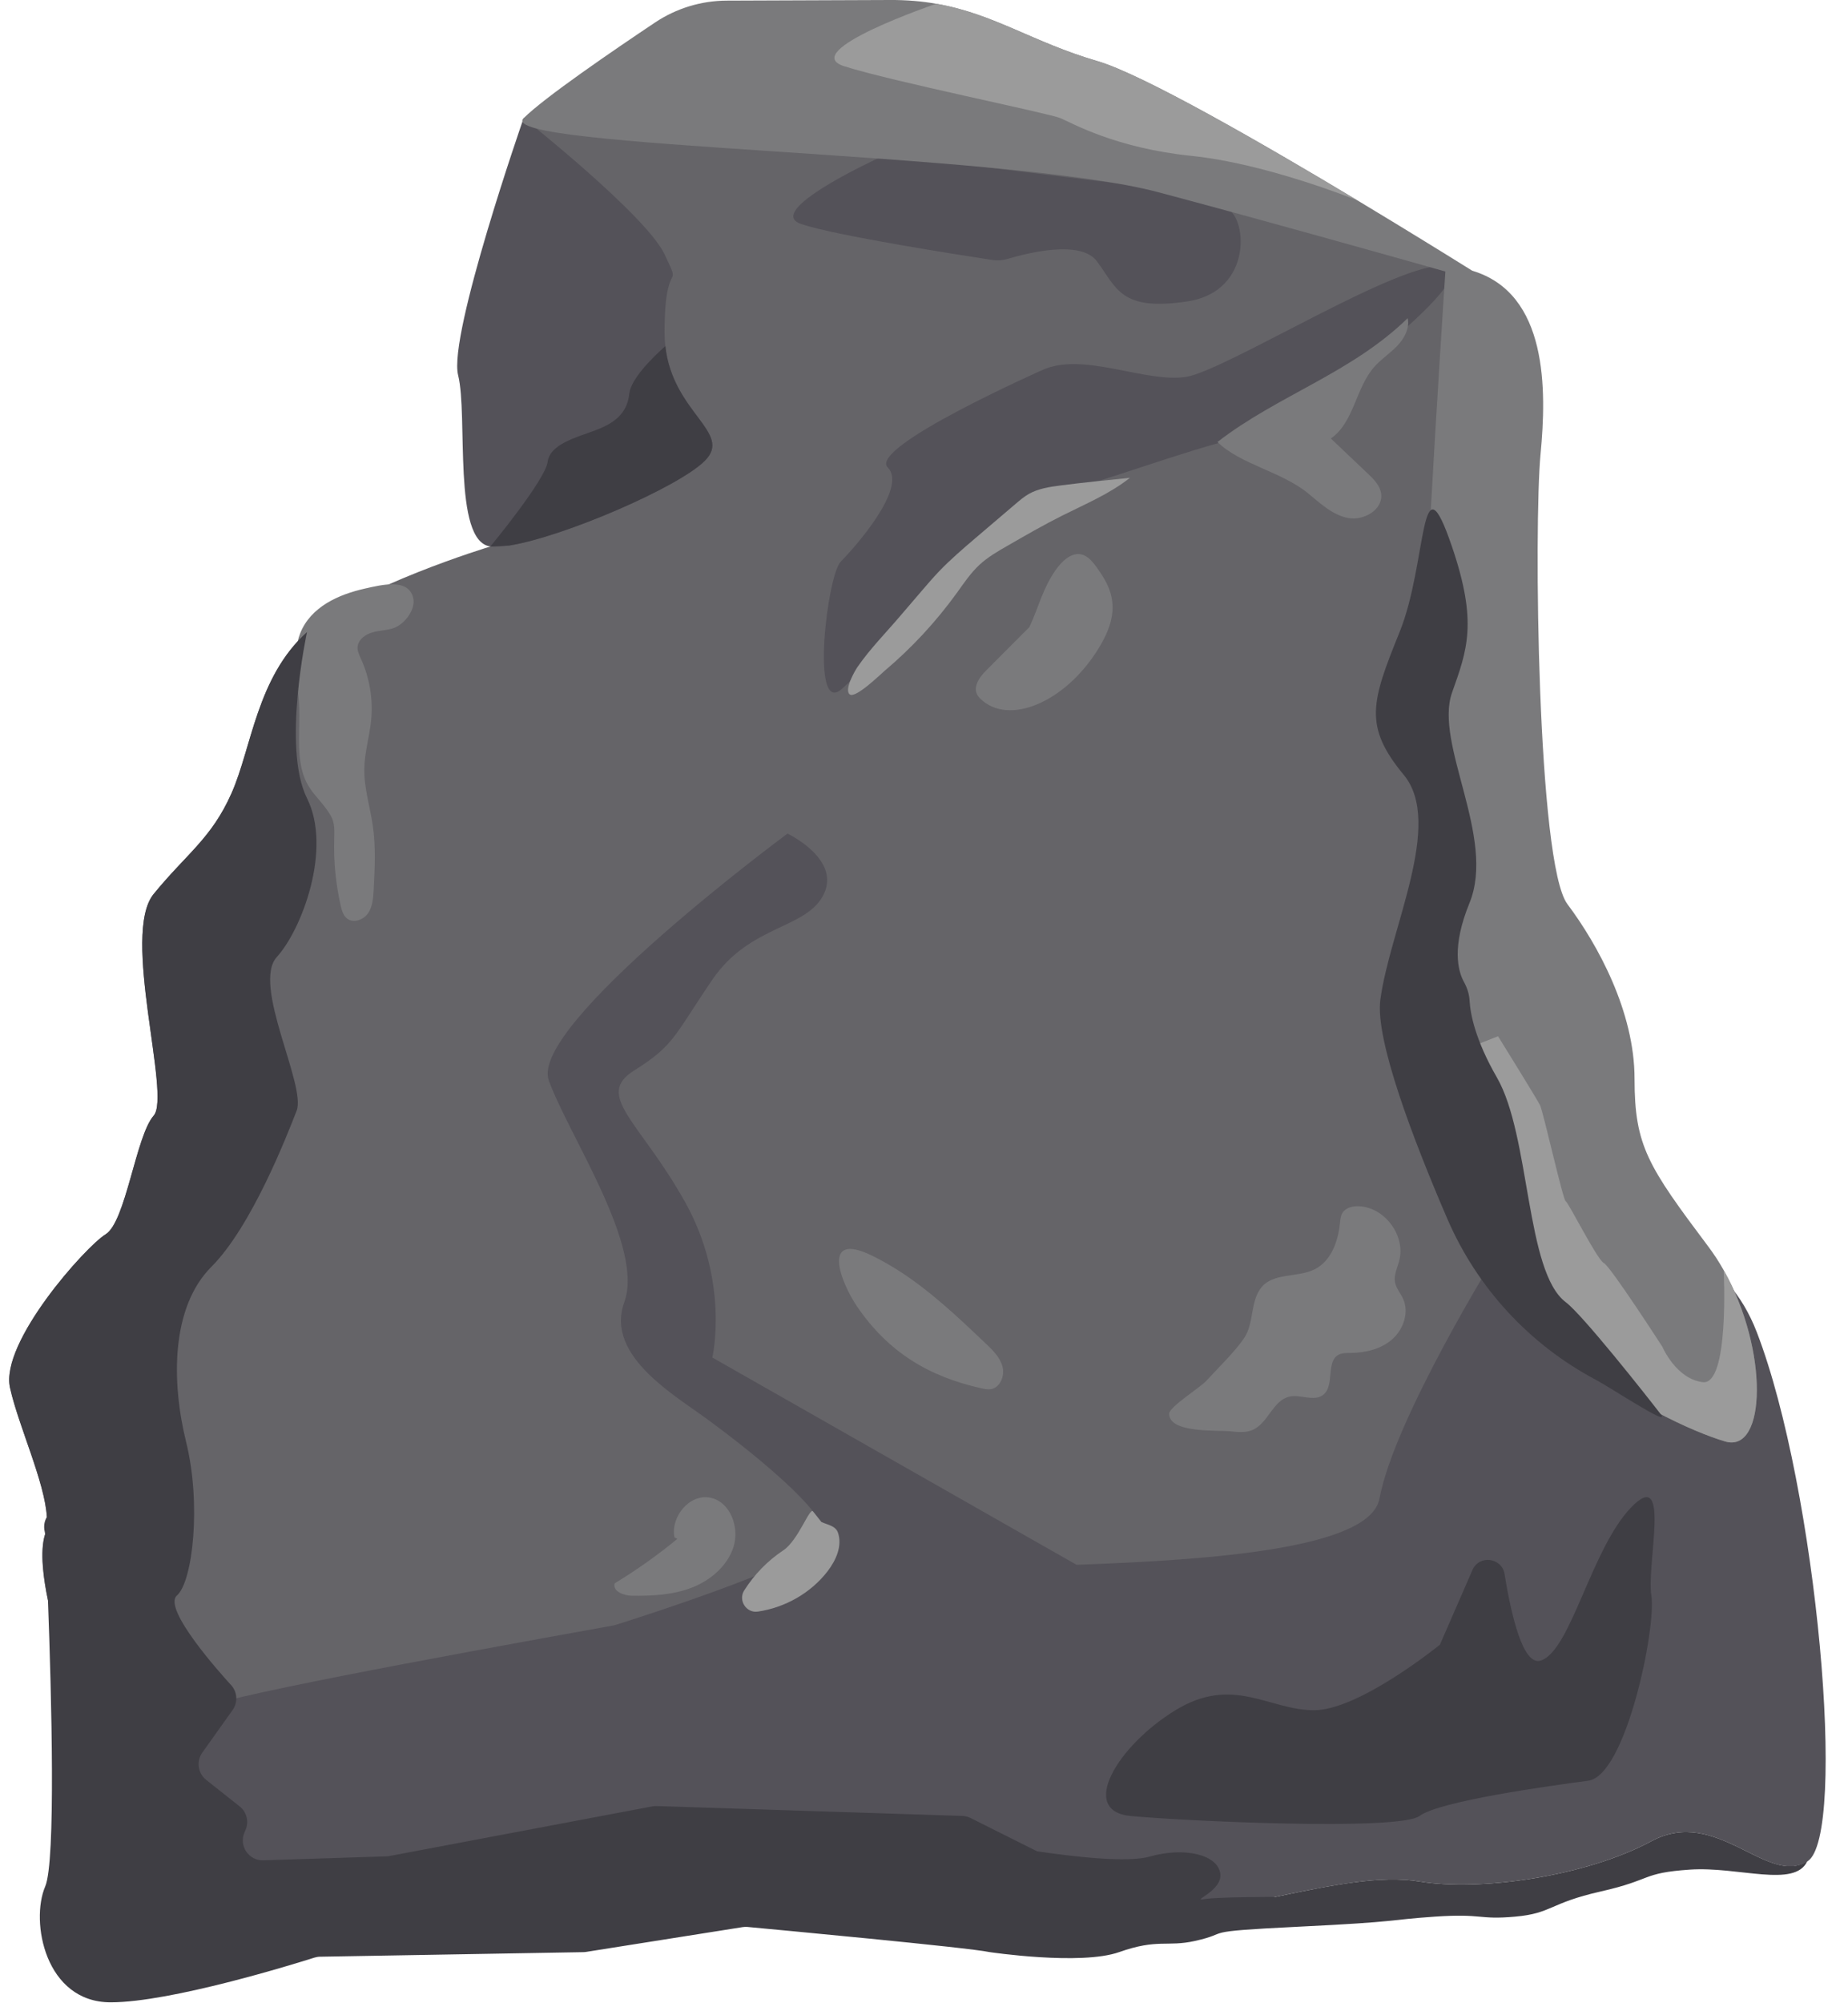
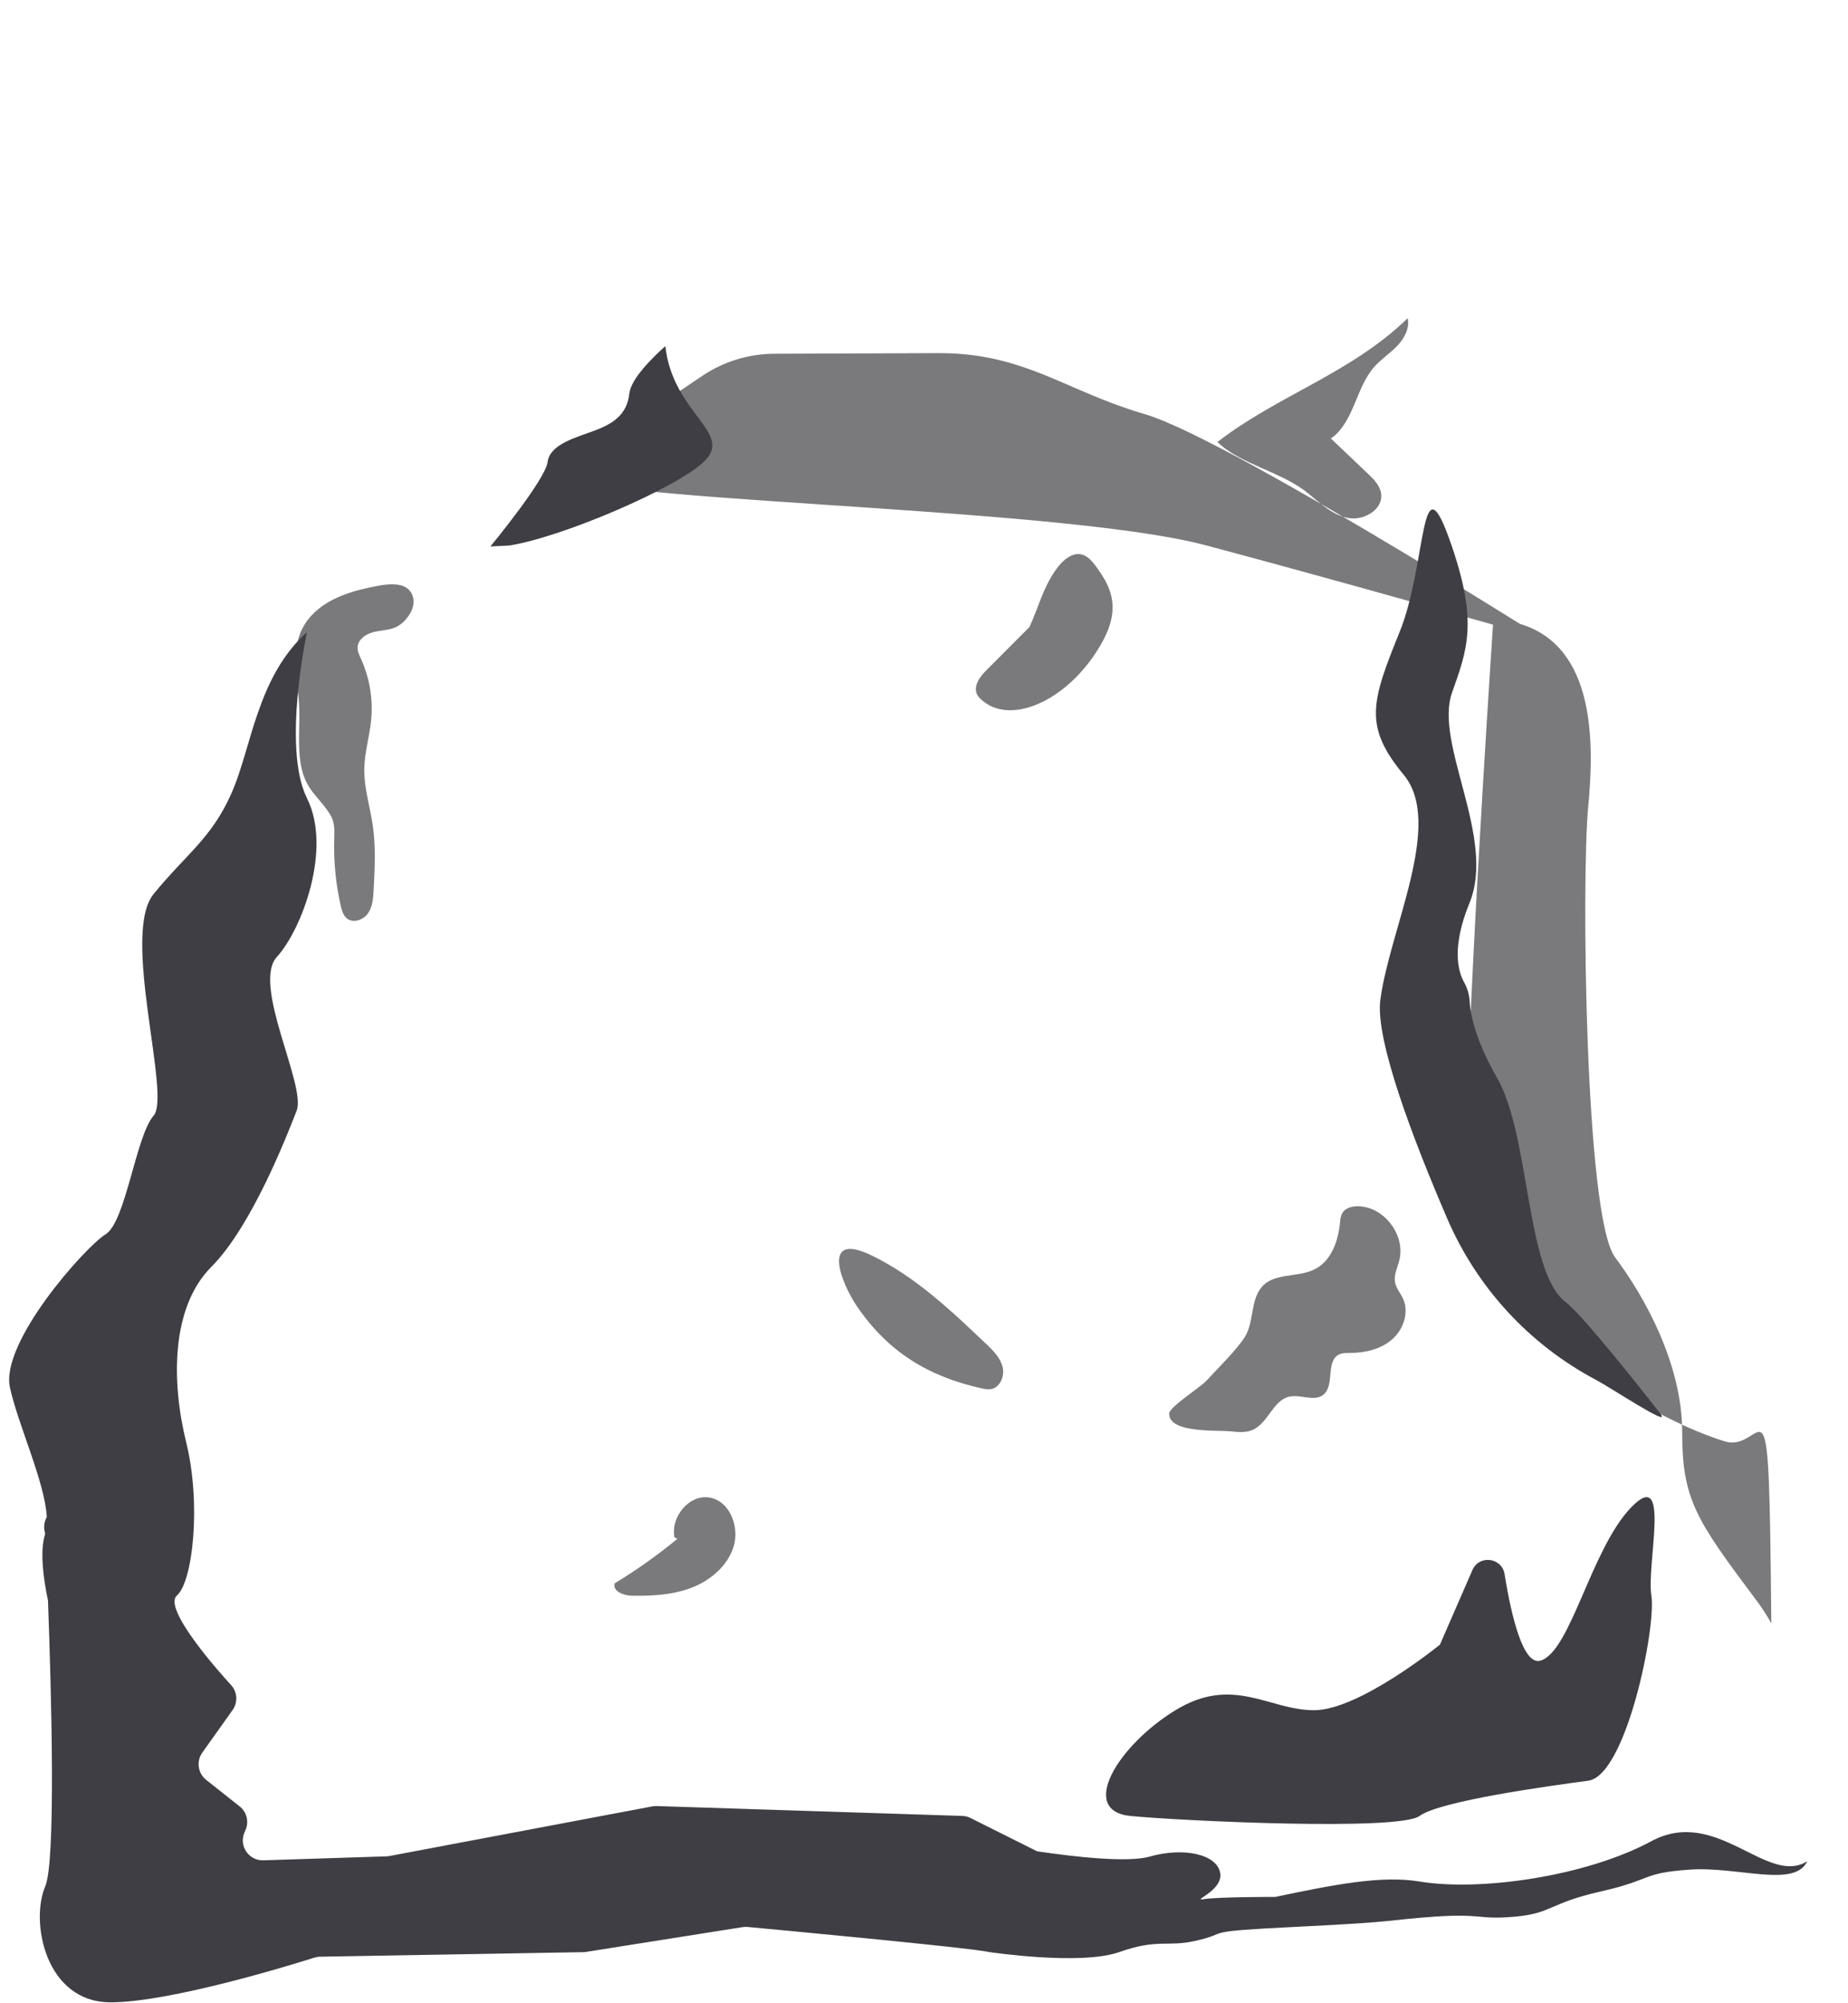
<svg xmlns="http://www.w3.org/2000/svg" height="324.9" preserveAspectRatio="xMidYMid meet" version="1.0" viewBox="-1.5 -0.0 300.0 324.9" width="300.0" zoomAndPan="magnify">
  <g id="change1_1">
-     <path d="M252.68,211.25l-11.17,34.33l-61.57,37.6l-96.65,11.44l-52.92-17.16l-7.17-4.1l-15.71-8.98 c0,0-3.27-10.63-1.64-15.53c1.64-4.9-4.08-16.35-5.72-23.7c-1.63-7.36,12.26-22.89,15.53-24.9s4.91-15.97,7.79-19.24 s-5.34-29.42,0-35.96c5.33-6.54,9.38-8.99,12.64-16.35c3.27-7.35,4.09-18.79,12.26-26.15c8.18-7.36,29.76-13.89,29.76-13.89 l11.11-30.24L83.5,19.18h35.96l27.79-3.27l58.67,18.8l27.28,8.47l1.5,58.55l2.45,58.85L252.68,211.25z" fill="#656468" />
-   </g>
+     </g>
  <g id="change2_1">
-     <path d="M291.92,301.98c-6.54,4.09-14.71-8.99-25.34-3.27c-10.63,5.72-27.79,8.17-37.64,6.54s-23.66,3.27-40.82,5.72 c-17.16,2.45-49.86-4.9-67.02-7.36c-17.16-2.45-84.18,17.98-93.17,13.11c-8.99-4.87-2.45-35.99,2.45-39.26 c2.87-1.91,37.42-8.31,67.86-13.78c0.04-0.01,31.85-9.92,34.01-14.01c1.94-3.67-14.2-15.91-17.51-18.36 c-0.22-0.16-0.42-0.31-0.59-0.44c-5.32-4.09-17.57-10.63-14.3-19.62c3.27-8.99-8.99-26.97-12.26-35.96 c-3.27-8.99,38.75-40.05,38.75-40.05s8.65,4.09,5.9,9.81s-11.96,4.9-18.1,13.89c-6.13,8.99-6.13,10.63-12.66,14.71 c-6.54,4.09,0.82,8.17,8.17,21.25c7.36,13.07,4.49,25.34,4.49,25.34l59.13,33.63c21.91-0.79,47.64-2.59,49.17-10.75 c2.45-13.08,19.07-39.78,19.07-39.78s32.42-12.53,42.19,12.8C293.47,241.49,298.45,297.89,291.92,301.98z M78.11,88.66 c0.78,0.1,1.84,0.04,3.1-0.16c8.77-1.41,27.42-9.44,31.71-13.74c4.61-4.6-5.21-7.72-6.41-18.61c-0.09-0.7-0.13-1.44-0.13-2.21 c0-12.69,3.02-6.33,0-12.69c-3.02-6.36-22.88-22.07-22.88-22.07S71.24,54.33,72.87,60.87C74.51,67.41,71.91,87.84,78.11,88.66z M128.59,36.36c5.61,1.87,25.4,4.96,30.89,5.8c0.9,0.14,1.81,0.08,2.68-0.18c3.23-0.96,11.78-3.1,14.4,0.4 c3.25,4.34,3.79,8.16,14.69,6.52c10.9-1.63,9.72-14.21,6.12-15.19c-3.13-0.85-10.19-2.75-11.98-3.23c-0.28-0.08-0.56-0.13-0.85-0.16 l-4.06-0.5L144,25.34c-1.18-0.14-2.37,0.05-3.43,0.56C135.87,28.14,123.22,34.57,128.59,36.36z M167.68,60.05 c0,0-28.33,12.53-25.06,15.8c3.27,3.27-5.45,13.08-7.63,15.26s-4.9,24.72,0,20.8c4.9-3.91,22.34-28.43,32.69-31.16 c10.35-2.72,23.04-7.63,32.23-9.81s40.37-26.66,33.29-27.77c-7.08-1.11-35.55,16.87-42.09,17.96 C184.58,62.23,174.31,56.97,167.68,60.05z" fill="#545259" />
-   </g>
+     </g>
  <g id="change3_1">
-     <path d="M278.56,233.86c-2.49-0.73-6.7-2.39-11.46-4.96c0,0,0,0-0.01-0.01c-9.38-5.05-20.89-13.62-25.58-25.54 c-1.62-4.11-3.13-9.45-4.49-15.42c-0.11-0.46-0.21-0.92-0.31-1.39c-4.43-19.95-7.32-46.2-7.73-57.29 c-0.51-13.76,3.62-77.04,4.16-85.2c-11.12-3.14-31.18-8.77-46.66-12.88c-24.89-6.6-107.89-7.08-102.98-11.99 c3.34-3.34,14.56-11,21.34-15.53c3.46-2.31,7.51-3.54,11.67-3.55c8.7-0.03,23.6-0.08,26.38-0.1c2.79-0.02,5.28,0.2,7.59,0.61h0.01 c9.4,1.64,15.68,6.25,26.18,9.31c7.28,2.13,26.53,13.19,42.19,22.59c0.01,0.01,0.02,0.02,0.04,0.02c7.7,4.63,14.51,8.84,18.6,11.39 c12.33,3.68,12.08,19.39,11.09,29.75c-1.09,11.44-0.54,66.48,4.36,73.01c4.91,6.54,10.9,17.44,10.9,28.34 c0,10.9,2.18,14.17,11.99,27.24c0.91,1.21,1.74,2.49,2.48,3.81v0.01C285.65,218.98,285.26,235.84,278.56,233.86z M172.67,90.04 c-2.15,0.74-3.97,3.99-5.12,6.89c-0.63,1.59-1.22,3.26-1.94,4.81c-2.28,2.29-4.57,4.57-6.85,6.86c-0.78,0.78-1.66,1.77-1.82,2.88 c-0.13,0.89,0.29,1.47,0.72,1.89c4.59,4.45,13.77,0.57,19.12-8.08c0.92-1.48,1.74-3.12,2.11-4.77c0.8-3.57-0.68-6.08-2.11-8.13 C175.77,90.92,174.53,89.39,172.67,90.04z M158.56,218c-1.15-1.09-2.3-2.18-3.46-3.26c-4.62-4.28-9.46-8.33-15.1-11.06 c-8.29-4.02-5.03,4.4-2.32,8.35c5.05,7.35,11.58,11.3,20.13,13.2c0.5,0.11,1.01,0.22,1.51,0.15c1.53-0.23,2.32-2.14,1.93-3.64 C160.86,220.22,159.68,219.07,158.56,218z M224.96,208.01c-0.21-1.18,0.39-2.33,0.69-3.49c1.06-4.07-2.36-8.66-6.56-8.82 c-1.01-0.04-2.15,0.22-2.67,1.09c-0.3,0.49-0.34,1.1-0.4,1.67c-0.29,2.94-1.43,6.11-4.06,7.45c-2.76,1.4-6.66,0.53-8.65,2.91 c-1.86,2.22-1.2,5.66-2.75,8.12c-1.32,2.09-4.49,5.18-6.27,7.12c-0.96,1.04-5.98,4.2-5.99,5.28c-0.05,3.22,7.81,2.65,10.04,2.88 c1.18,0.12,2.41,0.24,3.5-0.23c2.52-1.08,3.31-4.82,5.98-5.41c1.83-0.4,4.01,0.87,5.49-0.29c1.91-1.5,0.37-5.42,2.53-6.52 c0.57-0.29,1.23-0.26,1.87-0.27c2.44-0.02,4.97-0.61,6.8-2.22c1.83-1.6,2.77-4.37,1.76-6.58 C225.86,209.8,225.14,209.01,224.96,208.01z M196.14,71.71c3.72,3.63,10.36,4.79,14.68,8.3c2.01,1.64,3.99,3.55,6.54,4.03 c2.54,0.48,5.71-1.38,5.35-3.95c-0.18-1.33-1.21-2.36-2.19-3.28c-1.99-1.89-3.98-3.78-5.97-5.67c3.75-2.6,4.01-8.14,7.01-11.58 c1.11-1.27,2.56-2.2,3.73-3.41c1.17-1.21,2.09-2.89,1.73-4.53C217.88,60.54,205.85,64.17,196.14,71.71z M57.73,95.49 c-4.28,0.96-8.79,2.96-10.5,7.26c-1.4,3.54-0.29,8.33-0.16,12.01c0.12,3.32-0.36,6.94,0.46,10.19c0.91,3.59,3.03,4.54,4.71,7.47 c0.63,1.1,0.55,2.45,0.52,3.72c-0.11,3.63,0.25,7.27,1.05,10.8c0.18,0.77,0.41,1.59,1.03,2.08c1.04,0.81,2.67,0.22,3.42-0.87 c0.74-1.09,0.83-2.48,0.9-3.8c0.18-3.47,0.36-6.96-0.14-10.4c-0.45-3.08-1.43-6.11-1.38-9.22c0.04-2.66,0.85-5.25,1.11-7.89 c0.33-3.38-0.24-6.84-1.64-9.93c-0.28-0.61-0.6-1.25-0.56-1.92c0.07-1.21,1.25-2.07,2.42-2.4c1.17-0.33,2.42-0.31,3.56-0.74 c1.63-0.61,3.5-2.96,3.05-4.85C64.8,93.77,60.5,94.87,57.73,95.49z M113.75,242.97c-3.34-0.63-6.41,3.12-5.76,6.45 c0.16,0.08,0.31,0.16,0.47,0.24c-3.21,2.64-6.61,5.06-10.17,7.21c-0.4,1.29,1.46,2,2.82,2.02c3.27,0.04,6.6-0.13,9.65-1.3 c3.05-1.17,5.8-3.49,6.81-6.6C118.6,247.8,117.04,243.59,113.75,242.97z" fill="#7A7A7C" />
+     <path d="M278.56,233.86c-2.49-0.73-6.7-2.39-11.46-4.96c0,0,0,0-0.01-0.01c-9.38-5.05-20.89-13.62-25.58-25.54 c-1.62-4.11-3.13-9.45-4.49-15.42c-0.11-0.46-0.21-0.92-0.31-1.39c-0.51-13.76,3.62-77.04,4.16-85.2c-11.12-3.14-31.18-8.77-46.66-12.88c-24.89-6.6-107.89-7.08-102.98-11.99 c3.34-3.34,14.56-11,21.34-15.53c3.46-2.31,7.51-3.54,11.67-3.55c8.7-0.03,23.6-0.08,26.38-0.1c2.79-0.02,5.28,0.2,7.59,0.61h0.01 c9.4,1.64,15.68,6.25,26.18,9.31c7.28,2.13,26.53,13.19,42.19,22.59c0.01,0.01,0.02,0.02,0.04,0.02c7.7,4.63,14.51,8.84,18.6,11.39 c12.33,3.68,12.08,19.39,11.09,29.75c-1.09,11.44-0.54,66.48,4.36,73.01c4.91,6.54,10.9,17.44,10.9,28.34 c0,10.9,2.18,14.17,11.99,27.24c0.91,1.21,1.74,2.49,2.48,3.81v0.01C285.65,218.98,285.26,235.84,278.56,233.86z M172.67,90.04 c-2.15,0.74-3.97,3.99-5.12,6.89c-0.63,1.59-1.22,3.26-1.94,4.81c-2.28,2.29-4.57,4.57-6.85,6.86c-0.78,0.78-1.66,1.77-1.82,2.88 c-0.13,0.89,0.29,1.47,0.72,1.89c4.59,4.45,13.77,0.57,19.12-8.08c0.92-1.48,1.74-3.12,2.11-4.77c0.8-3.57-0.68-6.08-2.11-8.13 C175.77,90.92,174.53,89.39,172.67,90.04z M158.56,218c-1.15-1.09-2.3-2.18-3.46-3.26c-4.62-4.28-9.46-8.33-15.1-11.06 c-8.29-4.02-5.03,4.4-2.32,8.35c5.05,7.35,11.58,11.3,20.13,13.2c0.5,0.11,1.01,0.22,1.51,0.15c1.53-0.23,2.32-2.14,1.93-3.64 C160.86,220.22,159.68,219.07,158.56,218z M224.96,208.01c-0.21-1.18,0.39-2.33,0.69-3.49c1.06-4.07-2.36-8.66-6.56-8.82 c-1.01-0.04-2.15,0.22-2.67,1.09c-0.3,0.49-0.34,1.1-0.4,1.67c-0.29,2.94-1.43,6.11-4.06,7.45c-2.76,1.4-6.66,0.53-8.65,2.91 c-1.86,2.22-1.2,5.66-2.75,8.12c-1.32,2.09-4.49,5.18-6.27,7.12c-0.96,1.04-5.98,4.2-5.99,5.28c-0.05,3.22,7.81,2.65,10.04,2.88 c1.18,0.12,2.41,0.24,3.5-0.23c2.52-1.08,3.31-4.82,5.98-5.41c1.83-0.4,4.01,0.87,5.49-0.29c1.91-1.5,0.37-5.42,2.53-6.52 c0.57-0.29,1.23-0.26,1.87-0.27c2.44-0.02,4.97-0.61,6.8-2.22c1.83-1.6,2.77-4.37,1.76-6.58 C225.86,209.8,225.14,209.01,224.96,208.01z M196.14,71.71c3.72,3.63,10.36,4.79,14.68,8.3c2.01,1.64,3.99,3.55,6.54,4.03 c2.54,0.48,5.71-1.38,5.35-3.95c-0.18-1.33-1.21-2.36-2.19-3.28c-1.99-1.89-3.98-3.78-5.97-5.67c3.75-2.6,4.01-8.14,7.01-11.58 c1.11-1.27,2.56-2.2,3.73-3.41c1.17-1.21,2.09-2.89,1.73-4.53C217.88,60.54,205.85,64.17,196.14,71.71z M57.73,95.49 c-4.28,0.96-8.79,2.96-10.5,7.26c-1.4,3.54-0.29,8.33-0.16,12.01c0.12,3.32-0.36,6.94,0.46,10.19c0.91,3.59,3.03,4.54,4.71,7.47 c0.63,1.1,0.55,2.45,0.52,3.72c-0.11,3.63,0.25,7.27,1.05,10.8c0.18,0.77,0.41,1.59,1.03,2.08c1.04,0.81,2.67,0.22,3.42-0.87 c0.74-1.09,0.83-2.48,0.9-3.8c0.18-3.47,0.36-6.96-0.14-10.4c-0.45-3.08-1.43-6.11-1.38-9.22c0.04-2.66,0.85-5.25,1.11-7.89 c0.33-3.38-0.24-6.84-1.64-9.93c-0.28-0.61-0.6-1.25-0.56-1.92c0.07-1.21,1.25-2.07,2.42-2.4c1.17-0.33,2.42-0.31,3.56-0.74 c1.63-0.61,3.5-2.96,3.05-4.85C64.8,93.77,60.5,94.87,57.73,95.49z M113.75,242.97c-3.34-0.63-6.41,3.12-5.76,6.45 c0.16,0.08,0.31,0.16,0.47,0.24c-3.21,2.64-6.61,5.06-10.17,7.21c-0.4,1.29,1.46,2,2.82,2.02c3.27,0.04,6.6-0.13,9.65-1.3 c3.05-1.17,5.8-3.49,6.81-6.6C118.6,247.8,117.04,243.59,113.75,242.97z" fill="#7A7A7C" />
  </g>
  <g id="change4_1">
-     <path d="M218.86,32.51c-0.88-0.35-15.05-6.01-26.93-7.22c-12.26-1.25-19.34-5.29-21.25-6.11 c-1.91-0.82-27.52-5.99-35.15-8.44c-7.62-2.45,14.95-10.13,14.95-10.13h0.01c9.4,1.64,15.68,6.25,26.18,9.31 C183.95,12.05,203.2,23.11,218.86,32.51z M278.32,206.08c0.03,0.54,0.9,18.69-3.4,18.16c-4.36-0.55-6.54-5.72-6.54-5.72 s-8.44-13.08-9.53-13.62c-1.09-0.55-5.72-9.81-6.17-10c-0.45-0.18-3.64-14.52-4.18-15.61c-0.55-1.09-6.81-11.17-6.81-11.17 l-6.27,2.45l1.29,15.97l0.07,0.92c0,0,0.09,0.17,0.24,0.47c1.59,3.09,10.56,20.41,12.29,22.14c1.88,1.88,17.3,18.3,17.78,18.82 c0.01,0.01,0.01,0.01,0.01,0.01c4.76,2.57,8.97,4.23,11.46,4.96C285.26,235.84,285.65,218.98,278.32,206.08z M130.5,245.23 c-0.53-0.84-2.38,4.67-4.85,6.3c-2.54,1.68-4.71,3.92-6.34,6.5c-1.01,1.61,0.34,3.71,2.22,3.43c4.42-0.65,8.6-3.01,11.33-6.56 c1.37-1.79,2.41-4.13,1.67-6.25c-0.38-1.1-1.62-1.25-2.68-1.72L130.5,245.23z M137.73,108.17c-0.44,0.63-2.25,3.75-1.28,4.49 c0.92,0.7,4.89-3.17,5.66-3.83c4.4-3.71,8.34-7.96,11.71-12.62c1.15-1.6,2.26-3.26,3.7-4.59c1.34-1.24,2.93-2.16,4.52-3.07 c2.92-1.68,5.85-3.37,8.86-4.88c3.77-1.89,7.72-3.53,11.03-6.15c-3.77,0.38-7.53,0.76-11.28,1.24c-1.77,0.23-3.59,0.5-5.14,1.38 c-0.77,0.44-1.45,1.02-2.12,1.59c-2.16,1.84-4.31,3.68-6.47,5.51c-2.05,1.75-4.11,3.51-5.98,5.46c-0.99,1.04-1.93,2.13-2.87,3.23 c-1.1,1.28-2.2,2.57-3.3,3.85C142.44,102.53,139.78,105.21,137.73,108.17z" fill="#9B9B9B" />
-   </g>
+     </g>
  <g id="change5_1">
    <path d="M189.32,277.46c9.37-5.72,15.15,0,22.5,0c7.36,0,20.43-10.63,20.43-10.63l5.28-12.11 c1.09-2.51,4.78-2.04,5.22,0.66c1.12,6.95,3.04,14.89,5.85,14.03c4.9-1.51,8.17-18.1,14.71-24.87s2.45,9.22,3.27,14.32 s-4.09,29.22-10.26,30.04c-6.17,0.82-24.07,3.27-27.38,5.72s-38.37,0.82-46.9,0C173.52,293.81,179.94,283.18,189.32,277.46z M112.92,74.76c4.61-4.6-5.21-7.72-6.41-18.61c-2.11,1.88-5.59,5.32-5.85,7.71c-0.36,3.45-2.72,4.91-5.63,6 c-2.9,1.09-7.26,2.18-7.63,5.08c-0.36,2.91-9.29,13.72-9.29,13.72s1.23-0.06,3.1-0.16C89.98,87.09,108.63,79.06,112.92,74.76z M222.58,162.22c-0.85,6.48,5.34,22.67,10.86,35.48c4.83,11.21,13.33,20.43,24.12,26.15v0c2.48,1.31,12.26,7.81,10.54,5.59 c-2.52-3.27-12.7-16.14-15.42-18.18c-6.54-4.91-5.72-26.97-11.17-36.44c-3.54-6.15-4.32-10.32-4.44-12.48 c-0.06-1.07-0.4-2.1-0.92-3.04c-0.99-1.81-2-5.7,0.9-12.79c4.36-10.63-5.77-25.82-2.83-34.14c2.44-6.9,4.2-11.32,0-23.66 c-5.3-15.58-3.93,2.52-8.52,13.85c-4.59,11.33-5.86,15.25,0.68,23.15C232.93,133.6,224.08,150.77,222.58,162.22z M266.58,298.71 c-10.63,5.72-27.79,8.17-37.64,6.54c-6.26-1.04-14.12,0.56-23.42,2.5c-0.01,0-9.31-0.01-11.55,0.36c-2.24,0.38,3-1.32,2.63-4.13 c-0.41-3.12-5.85-4.37-11.48-2.77c-3.63,1.03-12.44,0-18.26-0.86l-10.8-5.4c-0.42-0.21-0.88-0.33-1.34-0.34l-49.61-1.6 c-0.24-0.01-0.47,0.01-0.7,0.05l-42.72,8.06c-0.16,0.03-0.33,0.05-0.5,0.05l-19.93,0.64c-2.39,0.08-4.03-2.37-3.06-4.55l0.15-0.35 c0.6-1.35,0.21-2.94-0.95-3.85l-5.43-4.3c-1.35-1.07-1.63-3.01-0.63-4.42l4.92-6.91c0.89-1.25,0.78-2.96-0.27-4.08l-0.15-0.16 c-1.32-1.44-11.04-12.22-8.62-14.34c2.6-2.27,3.96-14.91,1.51-24.84c-2.45-9.92-2.45-21.95,4.09-28.49 c6.53-6.54,12.25-21.25,13.84-25.33c1.59-4.09-7.31-20.44-3.22-24.93c4.09-4.5,8.99-17.58,4.9-25.75c-4.08-8.17,0-26.97,0-26.97 c-8.17,7.36-8.99,18.8-12.26,26.15c-3.26,7.36-7.31,9.81-12.64,16.35c-5.34,6.54,2.88,32.69,0,35.96s-4.52,17.23-7.79,19.24 s-17.16,17.54-15.53,24.9c1.39,6.22,5.68,15.35,5.98,20.99c-0.39,0.65-0.55,1.47-0.33,2.41v0c0.03,0.12,0.04,0.24,0.05,0.36 c-0.89,2.77-0.26,7.3,0.47,10.75c0.57,15.43,1.29,42.35-0.45,46.4c-2.45,5.72,0,18.8,10.63,18.8c9.75,0,29.82-6.22,33.06-7.25 c0.3-0.09,0.61-0.15,0.92-0.15l42.74-0.74c0.15,0,0.3-0.02,0.45-0.04l25.4-4.02c0.27-0.04,0.53-0.05,0.8-0.03 c3.94,0.37,35.91,3.34,39.3,4.08c0,0,14.79,2.21,21.05,0s7.74-0.8,12.26-1.8c6.33-1.4,0-1.5,16.89-2.32s14.17-1.09,22.07-1.63 c7.9-0.54,7.03,0.54,13.05,0c6.02-0.54,5.47-2.18,13.92-4.09c8.45-1.91,6.54-3,14.44-3.54c7.9-0.54,17.02,3.03,19.07-1.36 C285.38,306.06,277.2,292.99,266.58,298.71z" fill="#3F3E44" />
  </g>
</svg>